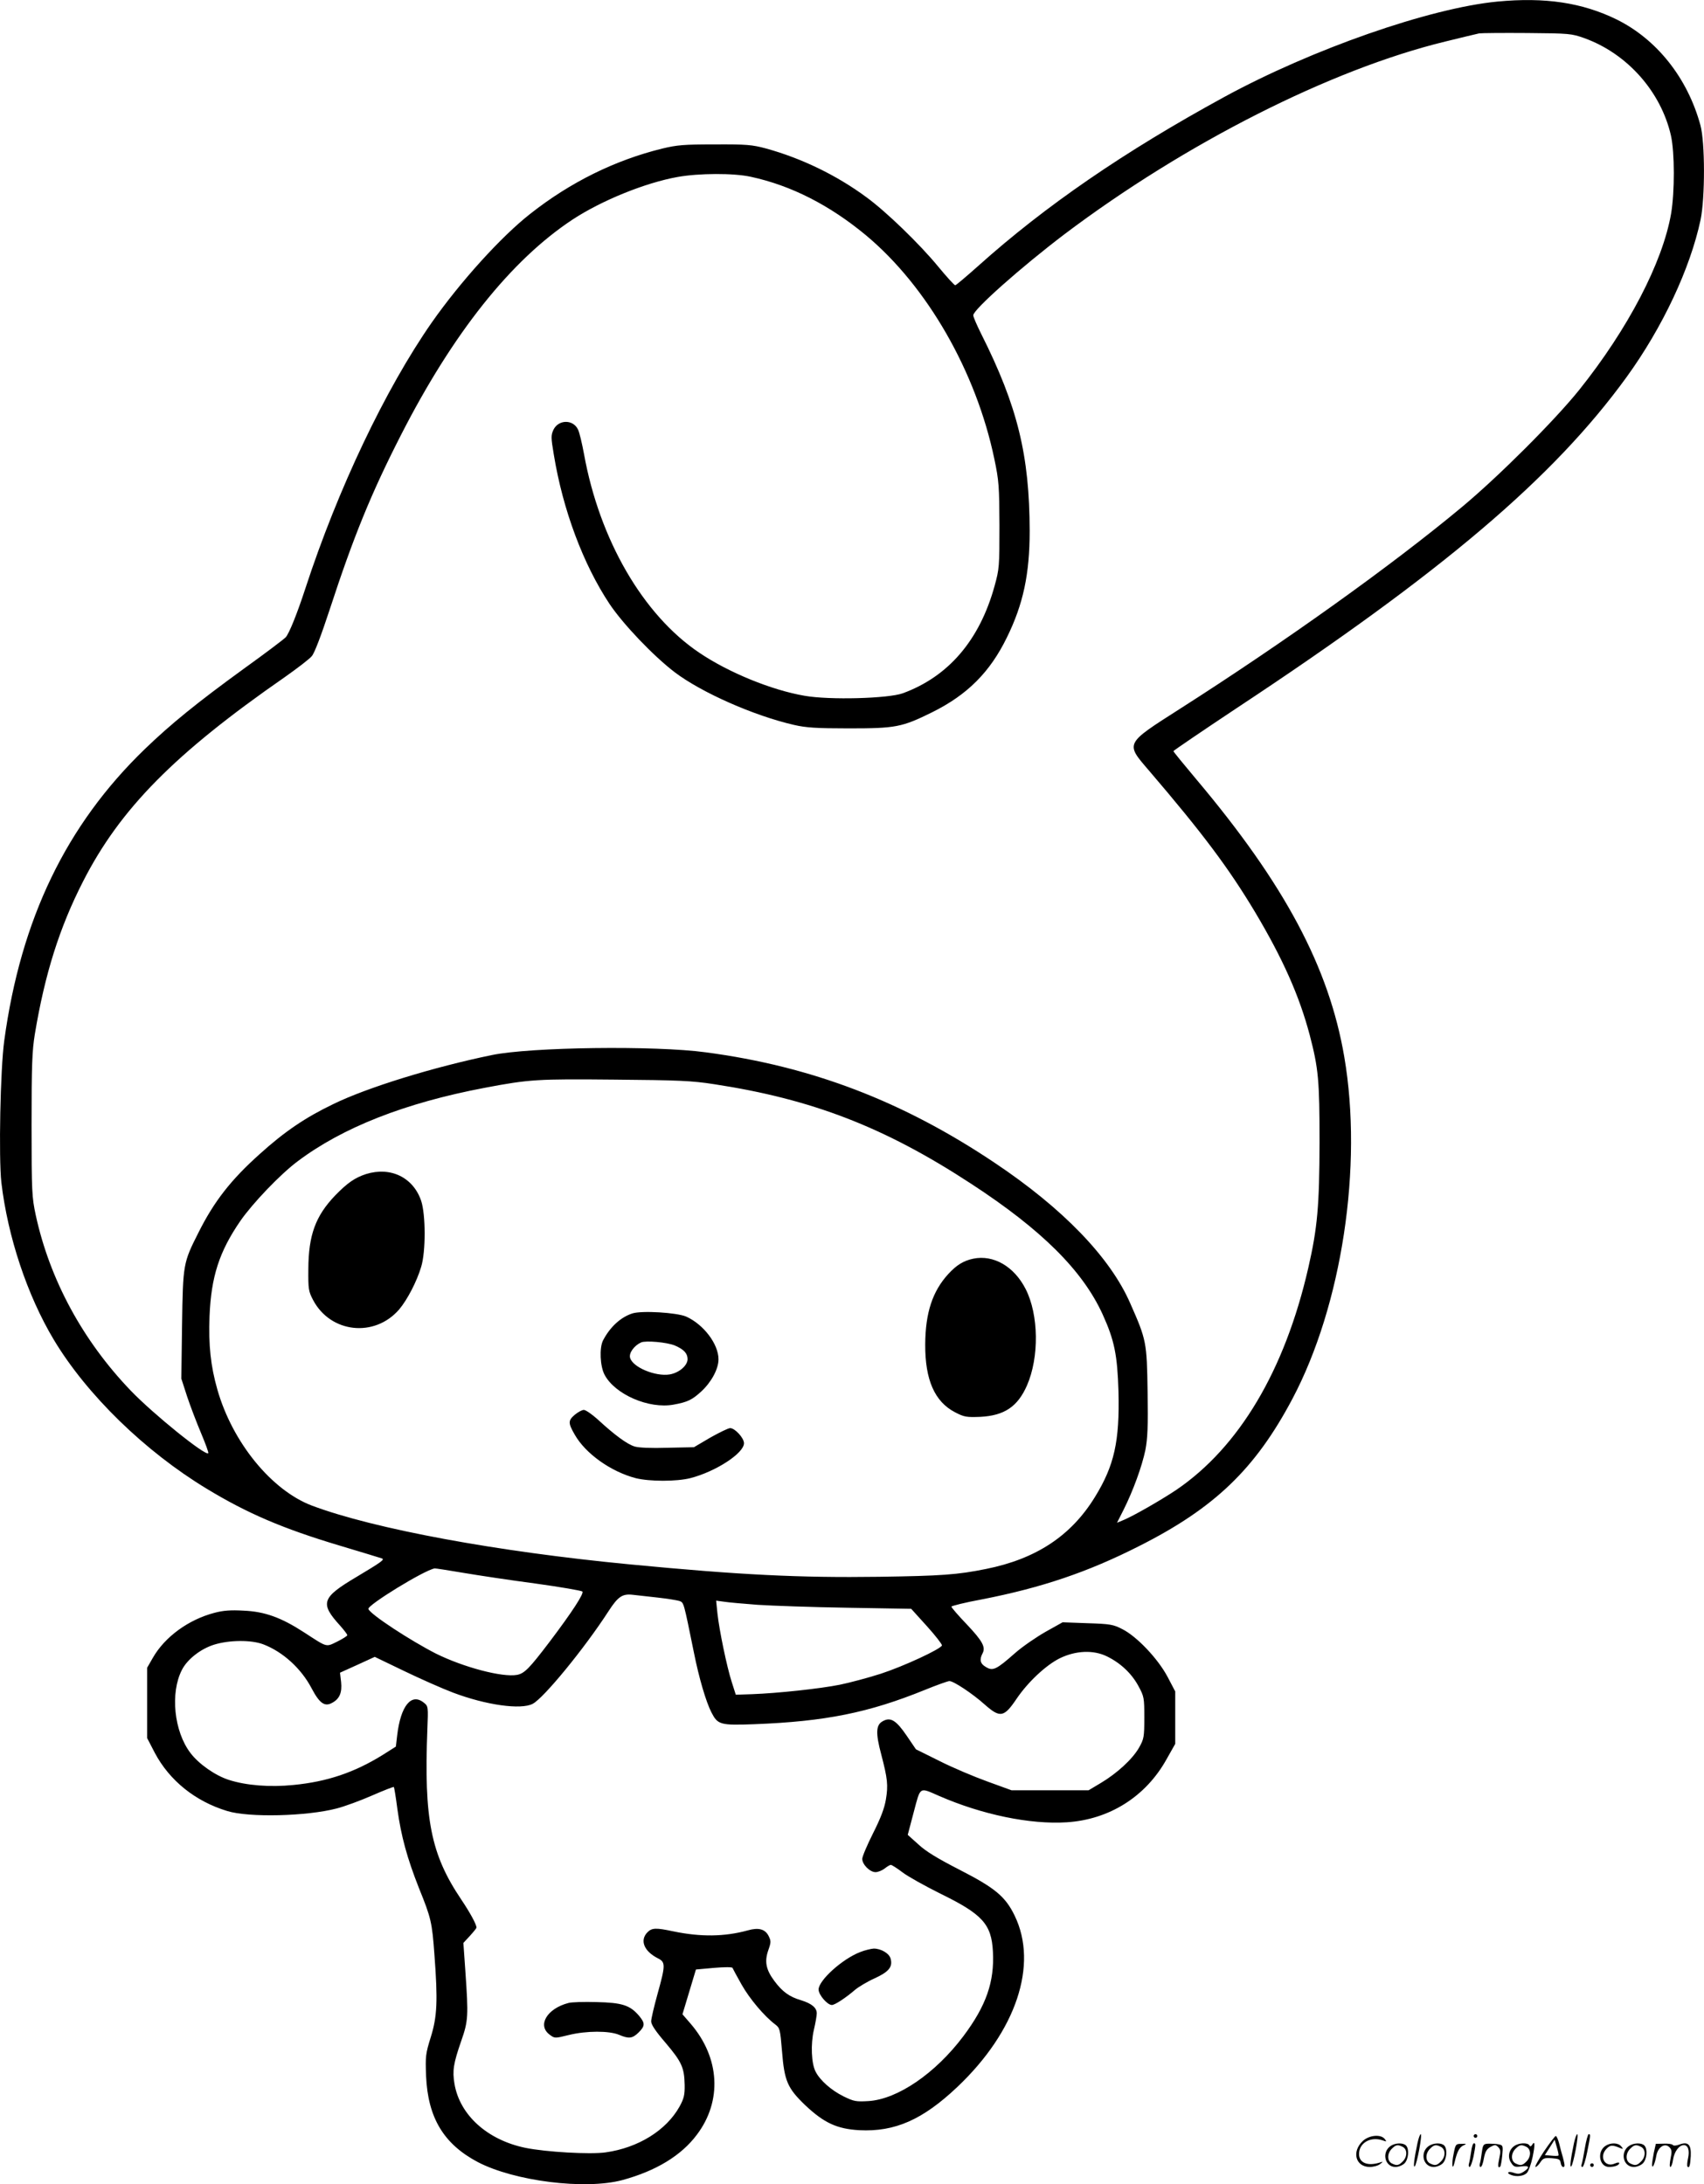
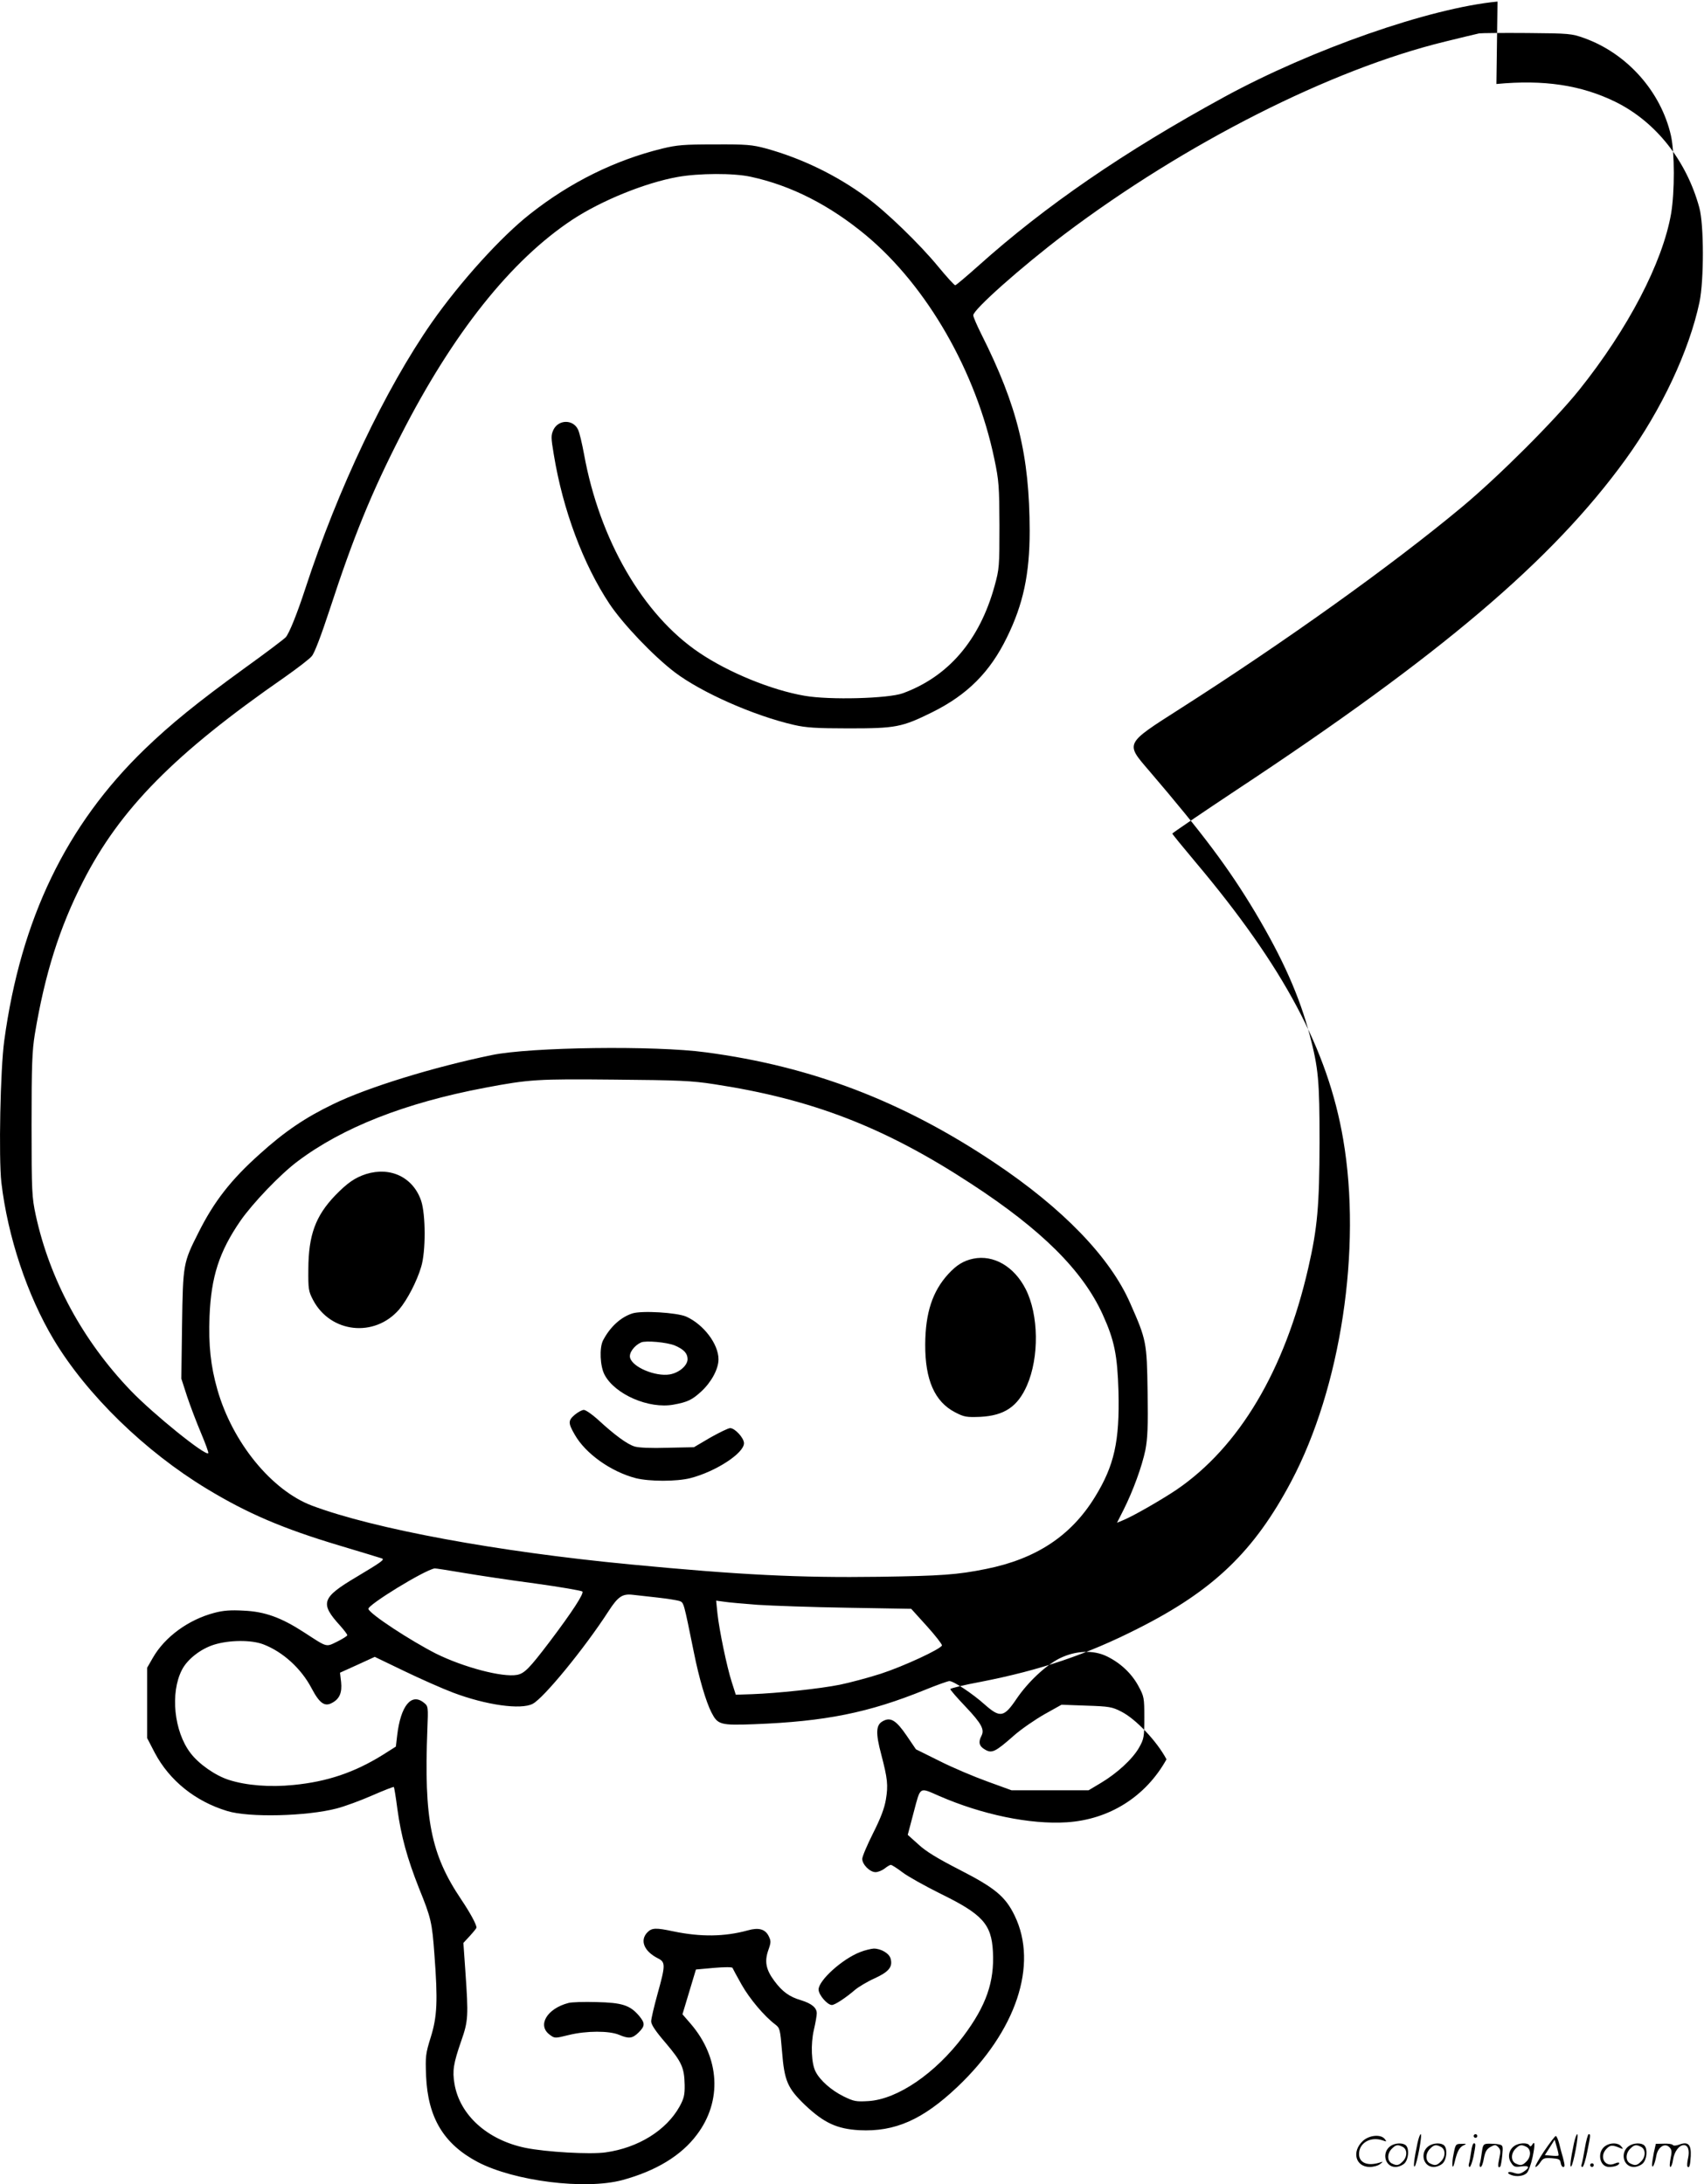
<svg xmlns="http://www.w3.org/2000/svg" version="1.0" viewBox="0 0 936.424 1200.226" preserveAspectRatio="xMidYMid meet">
  <g transform="translate(-0.152,1200.756) scale(0.1,-0.1)" fill="#000000" stroke="none">
-     <path d="M8231 11999 c-374 -36 -1020 -262 -1501 -524 -550 -300 -985 -599 -1353 -929 -65 -58 -122 -106 -126 -106 -5 0 -47 46 -94 103 -102 124 -285 301 -393 380 -165 122 -358 215 -554 269 -75 20 -107 23 -280 22 -170 0 -207 -3 -290 -23 -259 -64 -503 -184 -724 -358 -161 -126 -385 -374 -542 -598 -255 -366 -516 -915 -694 -1460 -46 -141 -89 -247 -108 -269 -9 -10 -112 -88 -229 -172 -259 -188 -404 -306 -545 -442 -433 -418 -682 -935 -773 -1602 -22 -160 -31 -643 -16 -780 35 -298 142 -620 288 -864 181 -302 501 -614 842 -820 221 -134 416 -218 727 -311 120 -36 226 -68 234 -71 17 -6 -1 -19 -138 -101 -194 -115 -204 -145 -90 -270 21 -24 38 -46 38 -51 0 -4 -25 -20 -55 -35 -64 -31 -52 -34 -183 51 -125 81 -215 114 -332 119 -70 4 -112 1 -160 -12 -142 -37 -273 -132 -339 -248 l-31 -54 0 -193 0 -193 42 -81 c81 -153 223 -267 398 -320 119 -37 438 -29 602 14 43 11 130 43 194 71 64 28 118 49 120 47 2 -3 11 -56 19 -119 21 -153 54 -272 119 -437 67 -165 72 -188 85 -367 19 -251 15 -339 -20 -451 -29 -93 -30 -106 -26 -214 10 -230 97 -374 284 -473 201 -105 590 -154 795 -99 184 50 323 134 409 249 140 185 127 423 -34 610 l-45 52 37 123 37 123 99 9 c58 5 100 5 102 0 2 -5 24 -46 50 -92 44 -78 125 -174 185 -219 25 -19 27 -26 37 -146 13 -165 30 -204 128 -298 103 -97 174 -130 297 -137 196 -10 349 58 539 238 323 306 445 671 315 940 -51 106 -108 153 -303 253 -121 62 -187 102 -227 140 l-58 52 33 125 c38 143 29 137 139 89 236 -103 501 -158 702 -145 234 15 434 141 548 346 l48 85 0 144 0 144 -42 80 c-53 100 -169 222 -248 262 -50 26 -67 29 -192 33 l-137 5 -93 -52 c-51 -29 -127 -81 -168 -117 -103 -91 -122 -100 -160 -77 -32 18 -37 41 -19 75 18 34 1 67 -86 159 -47 49 -85 93 -85 98 0 4 75 23 168 40 328 64 582 150 862 292 417 210 640 425 844 810 272 514 388 1278 285 1879 -84 492 -327 948 -813 1525 -69 82 -126 152 -126 155 0 3 156 109 347 236 1130 746 1742 1266 2143 1819 198 273 350 597 407 865 25 120 25 426 -1 520 -71 260 -240 472 -461 581 -188 92 -393 123 -654 98z m477 -201 c236 -85 421 -294 476 -535 21 -94 21 -310 1 -429 -47 -270 -237 -634 -505 -969 -135 -168 -442 -475 -645 -644 -383 -319 -970 -739 -1550 -1109 -302 -193 -300 -187 -170 -338 297 -347 439 -537 584 -779 153 -257 243 -460 300 -675 48 -184 54 -248 54 -590 -1 -347 -11 -468 -62 -690 -129 -563 -380 -985 -726 -1220 -79 -53 -235 -143 -289 -165 l-36 -15 36 71 c53 106 101 238 120 329 12 63 15 127 12 322 -4 269 -6 282 -95 483 -110 253 -371 523 -747 774 -505 338 -1005 529 -1586 606 -278 38 -963 29 -1175 -15 -321 -66 -685 -178 -873 -270 -152 -73 -267 -151 -402 -273 -159 -142 -252 -261 -338 -433 -84 -166 -85 -173 -90 -506 l-4 -296 32 -99 c18 -54 53 -145 77 -202 24 -57 42 -106 39 -109 -16 -16 -302 215 -426 344 -264 275 -445 610 -522 964 -21 99 -23 126 -23 495 0 331 3 407 18 500 55 330 135 585 265 839 203 398 502 702 1109 1123 68 48 135 99 148 115 15 17 52 115 98 255 131 401 228 639 391 958 286 561 606 963 944 1186 160 105 399 202 577 234 117 21 308 22 403 1 222 -48 433 -156 632 -321 337 -281 606 -750 706 -1230 25 -119 27 -150 28 -365 0 -226 -1 -239 -27 -333 -82 -297 -253 -497 -504 -589 -80 -29 -402 -38 -539 -14 -182 31 -419 128 -580 237 -309 208 -548 621 -633 1091 -11 59 -25 119 -33 135 -27 57 -107 56 -135 -1 -14 -31 -14 -42 2 -137 50 -305 162 -603 306 -820 75 -112 241 -286 359 -376 147 -111 433 -238 655 -289 65 -15 122 -19 300 -19 259 0 292 6 460 89 193 96 317 220 410 411 90 183 125 349 125 585 -1 415 -66 684 -266 1082 -24 48 -44 94 -44 103 0 31 261 263 502 446 662 499 1462 905 2091 1058 89 22 173 42 187 45 14 2 133 3 265 2 232 -2 242 -3 313 -28z m-4783 -5748 c538 -82 936 -235 1413 -547 388 -253 613 -477 723 -718 65 -143 81 -224 87 -423 7 -274 -23 -408 -129 -580 -131 -214 -324 -341 -599 -396 -158 -32 -246 -38 -589 -43 -435 -6 -761 10 -1366 68 -732 70 -1408 195 -1749 323 -222 84 -437 347 -520 638 -37 130 -49 243 -43 403 9 217 53 354 169 523 68 98 220 257 315 328 247 186 590 321 1028 404 248 47 289 49 715 45 349 -3 424 -6 545 -25z m-1379 -2685 c82 -14 262 -41 398 -59 137 -19 253 -39 258 -44 10 -10 -56 -112 -180 -276 -111 -146 -138 -174 -179 -182 -80 -15 -295 42 -446 117 -141 72 -360 215 -371 245 -8 20 306 213 364 223 3 1 73 -10 156 -24z m1068 -136 c55 -6 109 -15 122 -19 24 -10 22 -4 79 -284 28 -140 66 -269 96 -328 35 -68 48 -72 237 -65 389 15 627 63 935 188 66 27 128 49 136 49 23 0 127 -69 194 -129 85 -75 106 -71 176 33 62 91 160 183 236 221 88 43 185 47 259 11 76 -37 137 -95 174 -164 31 -57 32 -65 32 -173 0 -107 -2 -117 -29 -165 -36 -63 -121 -141 -210 -194 l-67 -40 -212 0 -212 0 -132 48 c-72 26 -191 76 -262 112 l-131 65 -51 75 c-58 85 -89 104 -132 79 -37 -20 -39 -65 -8 -181 35 -134 39 -170 26 -248 -8 -49 -29 -104 -71 -187 -32 -64 -59 -127 -59 -140 0 -31 42 -73 73 -73 13 0 36 9 50 20 14 11 29 20 34 20 5 0 34 -18 64 -41 30 -23 124 -75 208 -117 231 -113 281 -167 289 -318 9 -167 -37 -298 -162 -465 -154 -205 -362 -347 -522 -357 -68 -4 -80 -2 -137 26 -67 33 -129 88 -153 135 -24 45 -28 152 -10 230 9 38 16 79 16 91 0 31 -28 54 -86 72 -65 19 -103 47 -147 106 -47 63 -55 108 -33 170 15 43 15 50 1 78 -19 37 -55 47 -114 30 -128 -35 -258 -37 -411 -5 -94 20 -116 19 -140 -5 -44 -44 -20 -105 58 -144 41 -21 41 -37 -3 -195 -19 -69 -35 -136 -35 -151 0 -18 24 -54 80 -119 88 -104 102 -135 104 -230 1 -55 -4 -75 -28 -119 -73 -131 -227 -227 -407 -252 -85 -12 -327 2 -440 25 -209 43 -361 180 -390 352 -12 72 -6 111 37 235 39 111 40 137 23 382 l-11 157 36 39 c20 22 36 42 36 45 0 18 -35 82 -84 155 -167 248 -205 441 -186 933 5 126 5 129 -19 148 -69 56 -128 -17 -147 -181 l-7 -60 -71 -45 c-156 -97 -306 -148 -492 -166 -128 -13 -259 -3 -355 28 -75 24 -166 88 -211 148 -90 118 -112 329 -47 456 29 58 103 116 177 139 84 26 204 27 270 2 108 -41 209 -133 266 -242 44 -83 72 -103 114 -79 40 22 54 56 48 114 l-6 51 95 43 96 44 162 -78 c89 -43 209 -96 267 -118 182 -69 374 -96 439 -62 60 31 284 304 416 508 53 82 77 98 135 91 19 -2 80 -9 134 -15z m551 -40 c77 -5 298 -13 492 -16 l352 -6 86 -95 c47 -52 84 -100 83 -106 -6 -20 -211 -115 -337 -156 -69 -22 -170 -49 -224 -60 -109 -22 -344 -47 -482 -52 l-90 -3 -22 69 c-27 83 -69 286 -79 379 l-7 69 44 -6 c24 -4 107 -11 184 -17z M2013 5556 c-61 -20 -102 -48 -170 -118 -108 -113 -146 -218 -147 -403 -1 -112 1 -123 26 -171 96 -182 338 -208 473 -52 44 52 97 153 121 234 26 84 25 288 0 363 -44 129 -168 189 -303 147z M5350 5091 c-53 -11 -92 -35 -137 -84 -87 -95 -126 -213 -127 -387 -1 -195 52 -315 164 -373 50 -26 62 -28 140 -25 131 7 204 56 255 172 68 155 65 389 -7 530 -63 124 -176 190 -288 167z M3476 4790 c-64 -21 -122 -74 -161 -149 -20 -41 -16 -141 9 -188 57 -108 244 -189 379 -164 77 14 102 26 153 73 55 51 94 123 94 176 0 84 -82 192 -178 235 -52 22 -244 34 -296 17z m234 -176 c49 -21 70 -43 70 -75 0 -35 -46 -75 -98 -84 -79 -13 -205 40 -218 92 -7 26 23 67 61 84 26 11 141 1 185 -17z M3161 4234 c-38 -32 -38 -46 -1 -110 59 -104 198 -203 335 -239 76 -19 224 -19 300 0 140 36 295 137 295 192 0 29 -50 83 -76 83 -10 0 -59 -24 -109 -52 l-90 -53 -145 -3 c-88 -3 -159 0 -181 7 -40 12 -109 62 -202 148 -32 29 -67 53 -77 53 -10 0 -32 -12 -49 -26z M4729 1281 c-99 -38 -229 -156 -229 -206 0 -29 48 -85 73 -85 17 0 77 40 127 83 19 16 67 45 107 63 79 36 101 63 89 108 -7 29 -52 56 -93 56 -15 -1 -49 -9 -74 -19z M3125 1001 c-118 -31 -172 -123 -103 -174 28 -21 28 -21 105 -2 97 24 223 24 277 1 54 -23 73 -20 107 13 36 36 36 51 3 91 -50 59 -94 73 -234 76 -69 2 -138 0 -155 -5z M7791 230 c-18 -85 -24 -135 -15 -127 12 11 43 177 33 177 -4 0 -12 -22 -18 -50z M8100 270 c0 -5 5 -10 10 -10 6 0 10 5 10 10 0 6 -4 10 -10 10 -5 0 -10 -4 -10 -10z M8651 230 c-18 -85 -24 -135 -15 -127 12 11 43 177 33 177 -4 0 -12 -22 -18 -50z M8711 203 c-7 -42 -15 -82 -18 -90 -3 -7 -1 -13 5 -13 5 0 17 37 26 83 19 95 19 97 8 97 -4 0 -14 -34 -21 -77z M7491 243 c-63 -59 -40 -143 38 -143 20 0 46 7 57 16 18 14 18 15 -6 7 -64 -19 -110 0 -110 48 0 61 63 98 130 75 22 -8 23 -7 11 8 -22 27 -85 21 -120 -11z M8486 185 c-31 -47 -52 -85 -46 -85 5 0 17 11 26 25 15 23 23 26 63 23 39 -3 46 -6 49 -25 2 -13 8 -23 13 -23 11 0 11 6 0 50 -6 19 -15 54 -21 78 -6 23 -14 42 -19 42 -4 0 -33 -38 -65 -85z m80 -22 c-2 -3 -20 -3 -40 -1 l-35 3 27 42 27 43 12 -42 c7 -23 11 -43 9 -45z M7643 215 c-50 -35 -31 -115 27 -115 17 0 39 9 50 20 22 22 27 79 8 98 -16 16 -59 15 -85 -3z m68 -5 c25 -14 25 -54 -1 -80 -23 -23 -33 -24 -61 -10 -25 14 -25 54 1 80 23 23 33 24 61 10z M7853 215 c-50 -35 -31 -115 27 -115 17 0 39 9 50 20 22 22 27 79 8 98 -16 16 -59 15 -85 -3z m68 -5 c25 -14 25 -54 -1 -80 -23 -23 -33 -24 -61 -10 -25 14 -25 54 1 80 23 23 33 24 61 10z M7990 173 c-12 -56 -8 -100 5 -48 13 57 26 83 48 93 20 9 19 10 -10 9 -31 0 -33 -2 -43 -54z M8086 183 c-4 -27 -9 -56 -12 -65 -3 -10 -1 -18 4 -18 5 0 14 26 21 57 13 68 13 73 2 73 -5 0 -12 -21 -15 -47z M8145 181 c-3 -25 -8 -54 -11 -63 -3 -10 -1 -18 4 -18 6 0 14 21 18 47 7 36 15 51 36 63 25 13 29 13 43 -1 13 -13 14 -24 6 -60 -9 -41 -8 -59 5 -47 3 3 8 31 11 61 5 53 4 56 -18 61 -13 3 -38 4 -56 4 -29 -1 -32 -4 -38 -47z M8323 215 c-30 -21 -38 -62 -17 -92 14 -22 21 -25 55 -20 45 6 50 -5 14 -29 -20 -13 -31 -14 -55 -6 -30 11 -44 -1 -14 -12 30 -12 71 -6 87 12 9 10 23 49 31 87 14 68 13 93 -3 66 -6 -9 -11 -10 -15 -2 -10 16 -58 14 -83 -4z m68 -5 c25 -14 25 -54 -1 -80 -23 -23 -33 -24 -61 -10 -25 14 -25 54 1 80 23 23 33 24 61 10z M8823 215 c-47 -33 -32 -115 21 -115 31 0 56 10 56 21 0 5 -11 4 -24 -2 -55 -25 -89 38 -45 82 20 20 31 21 74 3 18 -7 18 -6 6 9 -17 21 -59 22 -88 2z M8953 215 c-50 -35 -31 -115 27 -115 17 0 39 9 50 20 22 22 27 79 8 98 -16 16 -59 15 -85 -3z m68 -5 c25 -14 25 -54 -1 -80 -23 -23 -33 -24 -61 -10 -25 14 -25 54 1 80 23 23 33 24 61 10z M9090 178 c-5 -27 -10 -57 -10 -66 1 -27 16 5 24 51 9 47 47 71 72 45 13 -13 14 -24 6 -62 -5 -25 -6 -46 -1 -46 5 0 12 19 15 42 7 43 33 78 59 78 23 0 33 -29 23 -73 -5 -22 -6 -42 -3 -45 10 -11 15 6 18 58 3 64 -15 81 -63 63 -18 -7 -32 -7 -36 -2 -3 5 -25 8 -49 7 l-44 -1 -11 -49z M8740 110 c0 -5 5 -10 10 -10 6 0 10 5 10 10 0 6 -4 10 -10 10 -5 0 -10 -4 -10 -10z" />
+     <path d="M8231 11999 c-374 -36 -1020 -262 -1501 -524 -550 -300 -985 -599 -1353 -929 -65 -58 -122 -106 -126 -106 -5 0 -47 46 -94 103 -102 124 -285 301 -393 380 -165 122 -358 215 -554 269 -75 20 -107 23 -280 22 -170 0 -207 -3 -290 -23 -259 -64 -503 -184 -724 -358 -161 -126 -385 -374 -542 -598 -255 -366 -516 -915 -694 -1460 -46 -141 -89 -247 -108 -269 -9 -10 -112 -88 -229 -172 -259 -188 -404 -306 -545 -442 -433 -418 -682 -935 -773 -1602 -22 -160 -31 -643 -16 -780 35 -298 142 -620 288 -864 181 -302 501 -614 842 -820 221 -134 416 -218 727 -311 120 -36 226 -68 234 -71 17 -6 -1 -19 -138 -101 -194 -115 -204 -145 -90 -270 21 -24 38 -46 38 -51 0 -4 -25 -20 -55 -35 -64 -31 -52 -34 -183 51 -125 81 -215 114 -332 119 -70 4 -112 1 -160 -12 -142 -37 -273 -132 -339 -248 l-31 -54 0 -193 0 -193 42 -81 c81 -153 223 -267 398 -320 119 -37 438 -29 602 14 43 11 130 43 194 71 64 28 118 49 120 47 2 -3 11 -56 19 -119 21 -153 54 -272 119 -437 67 -165 72 -188 85 -367 19 -251 15 -339 -20 -451 -29 -93 -30 -106 -26 -214 10 -230 97 -374 284 -473 201 -105 590 -154 795 -99 184 50 323 134 409 249 140 185 127 423 -34 610 l-45 52 37 123 37 123 99 9 c58 5 100 5 102 0 2 -5 24 -46 50 -92 44 -78 125 -174 185 -219 25 -19 27 -26 37 -146 13 -165 30 -204 128 -298 103 -97 174 -130 297 -137 196 -10 349 58 539 238 323 306 445 671 315 940 -51 106 -108 153 -303 253 -121 62 -187 102 -227 140 l-58 52 33 125 c38 143 29 137 139 89 236 -103 501 -158 702 -145 234 15 434 141 548 346 c-53 100 -169 222 -248 262 -50 26 -67 29 -192 33 l-137 5 -93 -52 c-51 -29 -127 -81 -168 -117 -103 -91 -122 -100 -160 -77 -32 18 -37 41 -19 75 18 34 1 67 -86 159 -47 49 -85 93 -85 98 0 4 75 23 168 40 328 64 582 150 862 292 417 210 640 425 844 810 272 514 388 1278 285 1879 -84 492 -327 948 -813 1525 -69 82 -126 152 -126 155 0 3 156 109 347 236 1130 746 1742 1266 2143 1819 198 273 350 597 407 865 25 120 25 426 -1 520 -71 260 -240 472 -461 581 -188 92 -393 123 -654 98z m477 -201 c236 -85 421 -294 476 -535 21 -94 21 -310 1 -429 -47 -270 -237 -634 -505 -969 -135 -168 -442 -475 -645 -644 -383 -319 -970 -739 -1550 -1109 -302 -193 -300 -187 -170 -338 297 -347 439 -537 584 -779 153 -257 243 -460 300 -675 48 -184 54 -248 54 -590 -1 -347 -11 -468 -62 -690 -129 -563 -380 -985 -726 -1220 -79 -53 -235 -143 -289 -165 l-36 -15 36 71 c53 106 101 238 120 329 12 63 15 127 12 322 -4 269 -6 282 -95 483 -110 253 -371 523 -747 774 -505 338 -1005 529 -1586 606 -278 38 -963 29 -1175 -15 -321 -66 -685 -178 -873 -270 -152 -73 -267 -151 -402 -273 -159 -142 -252 -261 -338 -433 -84 -166 -85 -173 -90 -506 l-4 -296 32 -99 c18 -54 53 -145 77 -202 24 -57 42 -106 39 -109 -16 -16 -302 215 -426 344 -264 275 -445 610 -522 964 -21 99 -23 126 -23 495 0 331 3 407 18 500 55 330 135 585 265 839 203 398 502 702 1109 1123 68 48 135 99 148 115 15 17 52 115 98 255 131 401 228 639 391 958 286 561 606 963 944 1186 160 105 399 202 577 234 117 21 308 22 403 1 222 -48 433 -156 632 -321 337 -281 606 -750 706 -1230 25 -119 27 -150 28 -365 0 -226 -1 -239 -27 -333 -82 -297 -253 -497 -504 -589 -80 -29 -402 -38 -539 -14 -182 31 -419 128 -580 237 -309 208 -548 621 -633 1091 -11 59 -25 119 -33 135 -27 57 -107 56 -135 -1 -14 -31 -14 -42 2 -137 50 -305 162 -603 306 -820 75 -112 241 -286 359 -376 147 -111 433 -238 655 -289 65 -15 122 -19 300 -19 259 0 292 6 460 89 193 96 317 220 410 411 90 183 125 349 125 585 -1 415 -66 684 -266 1082 -24 48 -44 94 -44 103 0 31 261 263 502 446 662 499 1462 905 2091 1058 89 22 173 42 187 45 14 2 133 3 265 2 232 -2 242 -3 313 -28z m-4783 -5748 c538 -82 936 -235 1413 -547 388 -253 613 -477 723 -718 65 -143 81 -224 87 -423 7 -274 -23 -408 -129 -580 -131 -214 -324 -341 -599 -396 -158 -32 -246 -38 -589 -43 -435 -6 -761 10 -1366 68 -732 70 -1408 195 -1749 323 -222 84 -437 347 -520 638 -37 130 -49 243 -43 403 9 217 53 354 169 523 68 98 220 257 315 328 247 186 590 321 1028 404 248 47 289 49 715 45 349 -3 424 -6 545 -25z m-1379 -2685 c82 -14 262 -41 398 -59 137 -19 253 -39 258 -44 10 -10 -56 -112 -180 -276 -111 -146 -138 -174 -179 -182 -80 -15 -295 42 -446 117 -141 72 -360 215 -371 245 -8 20 306 213 364 223 3 1 73 -10 156 -24z m1068 -136 c55 -6 109 -15 122 -19 24 -10 22 -4 79 -284 28 -140 66 -269 96 -328 35 -68 48 -72 237 -65 389 15 627 63 935 188 66 27 128 49 136 49 23 0 127 -69 194 -129 85 -75 106 -71 176 33 62 91 160 183 236 221 88 43 185 47 259 11 76 -37 137 -95 174 -164 31 -57 32 -65 32 -173 0 -107 -2 -117 -29 -165 -36 -63 -121 -141 -210 -194 l-67 -40 -212 0 -212 0 -132 48 c-72 26 -191 76 -262 112 l-131 65 -51 75 c-58 85 -89 104 -132 79 -37 -20 -39 -65 -8 -181 35 -134 39 -170 26 -248 -8 -49 -29 -104 -71 -187 -32 -64 -59 -127 -59 -140 0 -31 42 -73 73 -73 13 0 36 9 50 20 14 11 29 20 34 20 5 0 34 -18 64 -41 30 -23 124 -75 208 -117 231 -113 281 -167 289 -318 9 -167 -37 -298 -162 -465 -154 -205 -362 -347 -522 -357 -68 -4 -80 -2 -137 26 -67 33 -129 88 -153 135 -24 45 -28 152 -10 230 9 38 16 79 16 91 0 31 -28 54 -86 72 -65 19 -103 47 -147 106 -47 63 -55 108 -33 170 15 43 15 50 1 78 -19 37 -55 47 -114 30 -128 -35 -258 -37 -411 -5 -94 20 -116 19 -140 -5 -44 -44 -20 -105 58 -144 41 -21 41 -37 -3 -195 -19 -69 -35 -136 -35 -151 0 -18 24 -54 80 -119 88 -104 102 -135 104 -230 1 -55 -4 -75 -28 -119 -73 -131 -227 -227 -407 -252 -85 -12 -327 2 -440 25 -209 43 -361 180 -390 352 -12 72 -6 111 37 235 39 111 40 137 23 382 l-11 157 36 39 c20 22 36 42 36 45 0 18 -35 82 -84 155 -167 248 -205 441 -186 933 5 126 5 129 -19 148 -69 56 -128 -17 -147 -181 l-7 -60 -71 -45 c-156 -97 -306 -148 -492 -166 -128 -13 -259 -3 -355 28 -75 24 -166 88 -211 148 -90 118 -112 329 -47 456 29 58 103 116 177 139 84 26 204 27 270 2 108 -41 209 -133 266 -242 44 -83 72 -103 114 -79 40 22 54 56 48 114 l-6 51 95 43 96 44 162 -78 c89 -43 209 -96 267 -118 182 -69 374 -96 439 -62 60 31 284 304 416 508 53 82 77 98 135 91 19 -2 80 -9 134 -15z m551 -40 c77 -5 298 -13 492 -16 l352 -6 86 -95 c47 -52 84 -100 83 -106 -6 -20 -211 -115 -337 -156 -69 -22 -170 -49 -224 -60 -109 -22 -344 -47 -482 -52 l-90 -3 -22 69 c-27 83 -69 286 -79 379 l-7 69 44 -6 c24 -4 107 -11 184 -17z M2013 5556 c-61 -20 -102 -48 -170 -118 -108 -113 -146 -218 -147 -403 -1 -112 1 -123 26 -171 96 -182 338 -208 473 -52 44 52 97 153 121 234 26 84 25 288 0 363 -44 129 -168 189 -303 147z M5350 5091 c-53 -11 -92 -35 -137 -84 -87 -95 -126 -213 -127 -387 -1 -195 52 -315 164 -373 50 -26 62 -28 140 -25 131 7 204 56 255 172 68 155 65 389 -7 530 -63 124 -176 190 -288 167z M3476 4790 c-64 -21 -122 -74 -161 -149 -20 -41 -16 -141 9 -188 57 -108 244 -189 379 -164 77 14 102 26 153 73 55 51 94 123 94 176 0 84 -82 192 -178 235 -52 22 -244 34 -296 17z m234 -176 c49 -21 70 -43 70 -75 0 -35 -46 -75 -98 -84 -79 -13 -205 40 -218 92 -7 26 23 67 61 84 26 11 141 1 185 -17z M3161 4234 c-38 -32 -38 -46 -1 -110 59 -104 198 -203 335 -239 76 -19 224 -19 300 0 140 36 295 137 295 192 0 29 -50 83 -76 83 -10 0 -59 -24 -109 -52 l-90 -53 -145 -3 c-88 -3 -159 0 -181 7 -40 12 -109 62 -202 148 -32 29 -67 53 -77 53 -10 0 -32 -12 -49 -26z M4729 1281 c-99 -38 -229 -156 -229 -206 0 -29 48 -85 73 -85 17 0 77 40 127 83 19 16 67 45 107 63 79 36 101 63 89 108 -7 29 -52 56 -93 56 -15 -1 -49 -9 -74 -19z M3125 1001 c-118 -31 -172 -123 -103 -174 28 -21 28 -21 105 -2 97 24 223 24 277 1 54 -23 73 -20 107 13 36 36 36 51 3 91 -50 59 -94 73 -234 76 -69 2 -138 0 -155 -5z M7791 230 c-18 -85 -24 -135 -15 -127 12 11 43 177 33 177 -4 0 -12 -22 -18 -50z M8100 270 c0 -5 5 -10 10 -10 6 0 10 5 10 10 0 6 -4 10 -10 10 -5 0 -10 -4 -10 -10z M8651 230 c-18 -85 -24 -135 -15 -127 12 11 43 177 33 177 -4 0 -12 -22 -18 -50z M8711 203 c-7 -42 -15 -82 -18 -90 -3 -7 -1 -13 5 -13 5 0 17 37 26 83 19 95 19 97 8 97 -4 0 -14 -34 -21 -77z M7491 243 c-63 -59 -40 -143 38 -143 20 0 46 7 57 16 18 14 18 15 -6 7 -64 -19 -110 0 -110 48 0 61 63 98 130 75 22 -8 23 -7 11 8 -22 27 -85 21 -120 -11z M8486 185 c-31 -47 -52 -85 -46 -85 5 0 17 11 26 25 15 23 23 26 63 23 39 -3 46 -6 49 -25 2 -13 8 -23 13 -23 11 0 11 6 0 50 -6 19 -15 54 -21 78 -6 23 -14 42 -19 42 -4 0 -33 -38 -65 -85z m80 -22 c-2 -3 -20 -3 -40 -1 l-35 3 27 42 27 43 12 -42 c7 -23 11 -43 9 -45z M7643 215 c-50 -35 -31 -115 27 -115 17 0 39 9 50 20 22 22 27 79 8 98 -16 16 -59 15 -85 -3z m68 -5 c25 -14 25 -54 -1 -80 -23 -23 -33 -24 -61 -10 -25 14 -25 54 1 80 23 23 33 24 61 10z M7853 215 c-50 -35 -31 -115 27 -115 17 0 39 9 50 20 22 22 27 79 8 98 -16 16 -59 15 -85 -3z m68 -5 c25 -14 25 -54 -1 -80 -23 -23 -33 -24 -61 -10 -25 14 -25 54 1 80 23 23 33 24 61 10z M7990 173 c-12 -56 -8 -100 5 -48 13 57 26 83 48 93 20 9 19 10 -10 9 -31 0 -33 -2 -43 -54z M8086 183 c-4 -27 -9 -56 -12 -65 -3 -10 -1 -18 4 -18 5 0 14 26 21 57 13 68 13 73 2 73 -5 0 -12 -21 -15 -47z M8145 181 c-3 -25 -8 -54 -11 -63 -3 -10 -1 -18 4 -18 6 0 14 21 18 47 7 36 15 51 36 63 25 13 29 13 43 -1 13 -13 14 -24 6 -60 -9 -41 -8 -59 5 -47 3 3 8 31 11 61 5 53 4 56 -18 61 -13 3 -38 4 -56 4 -29 -1 -32 -4 -38 -47z M8323 215 c-30 -21 -38 -62 -17 -92 14 -22 21 -25 55 -20 45 6 50 -5 14 -29 -20 -13 -31 -14 -55 -6 -30 11 -44 -1 -14 -12 30 -12 71 -6 87 12 9 10 23 49 31 87 14 68 13 93 -3 66 -6 -9 -11 -10 -15 -2 -10 16 -58 14 -83 -4z m68 -5 c25 -14 25 -54 -1 -80 -23 -23 -33 -24 -61 -10 -25 14 -25 54 1 80 23 23 33 24 61 10z M8823 215 c-47 -33 -32 -115 21 -115 31 0 56 10 56 21 0 5 -11 4 -24 -2 -55 -25 -89 38 -45 82 20 20 31 21 74 3 18 -7 18 -6 6 9 -17 21 -59 22 -88 2z M8953 215 c-50 -35 -31 -115 27 -115 17 0 39 9 50 20 22 22 27 79 8 98 -16 16 -59 15 -85 -3z m68 -5 c25 -14 25 -54 -1 -80 -23 -23 -33 -24 -61 -10 -25 14 -25 54 1 80 23 23 33 24 61 10z M9090 178 c-5 -27 -10 -57 -10 -66 1 -27 16 5 24 51 9 47 47 71 72 45 13 -13 14 -24 6 -62 -5 -25 -6 -46 -1 -46 5 0 12 19 15 42 7 43 33 78 59 78 23 0 33 -29 23 -73 -5 -22 -6 -42 -3 -45 10 -11 15 6 18 58 3 64 -15 81 -63 63 -18 -7 -32 -7 -36 -2 -3 5 -25 8 -49 7 l-44 -1 -11 -49z M8740 110 c0 -5 5 -10 10 -10 6 0 10 5 10 10 0 6 -4 10 -10 10 -5 0 -10 -4 -10 -10z" />
  </g>
</svg>